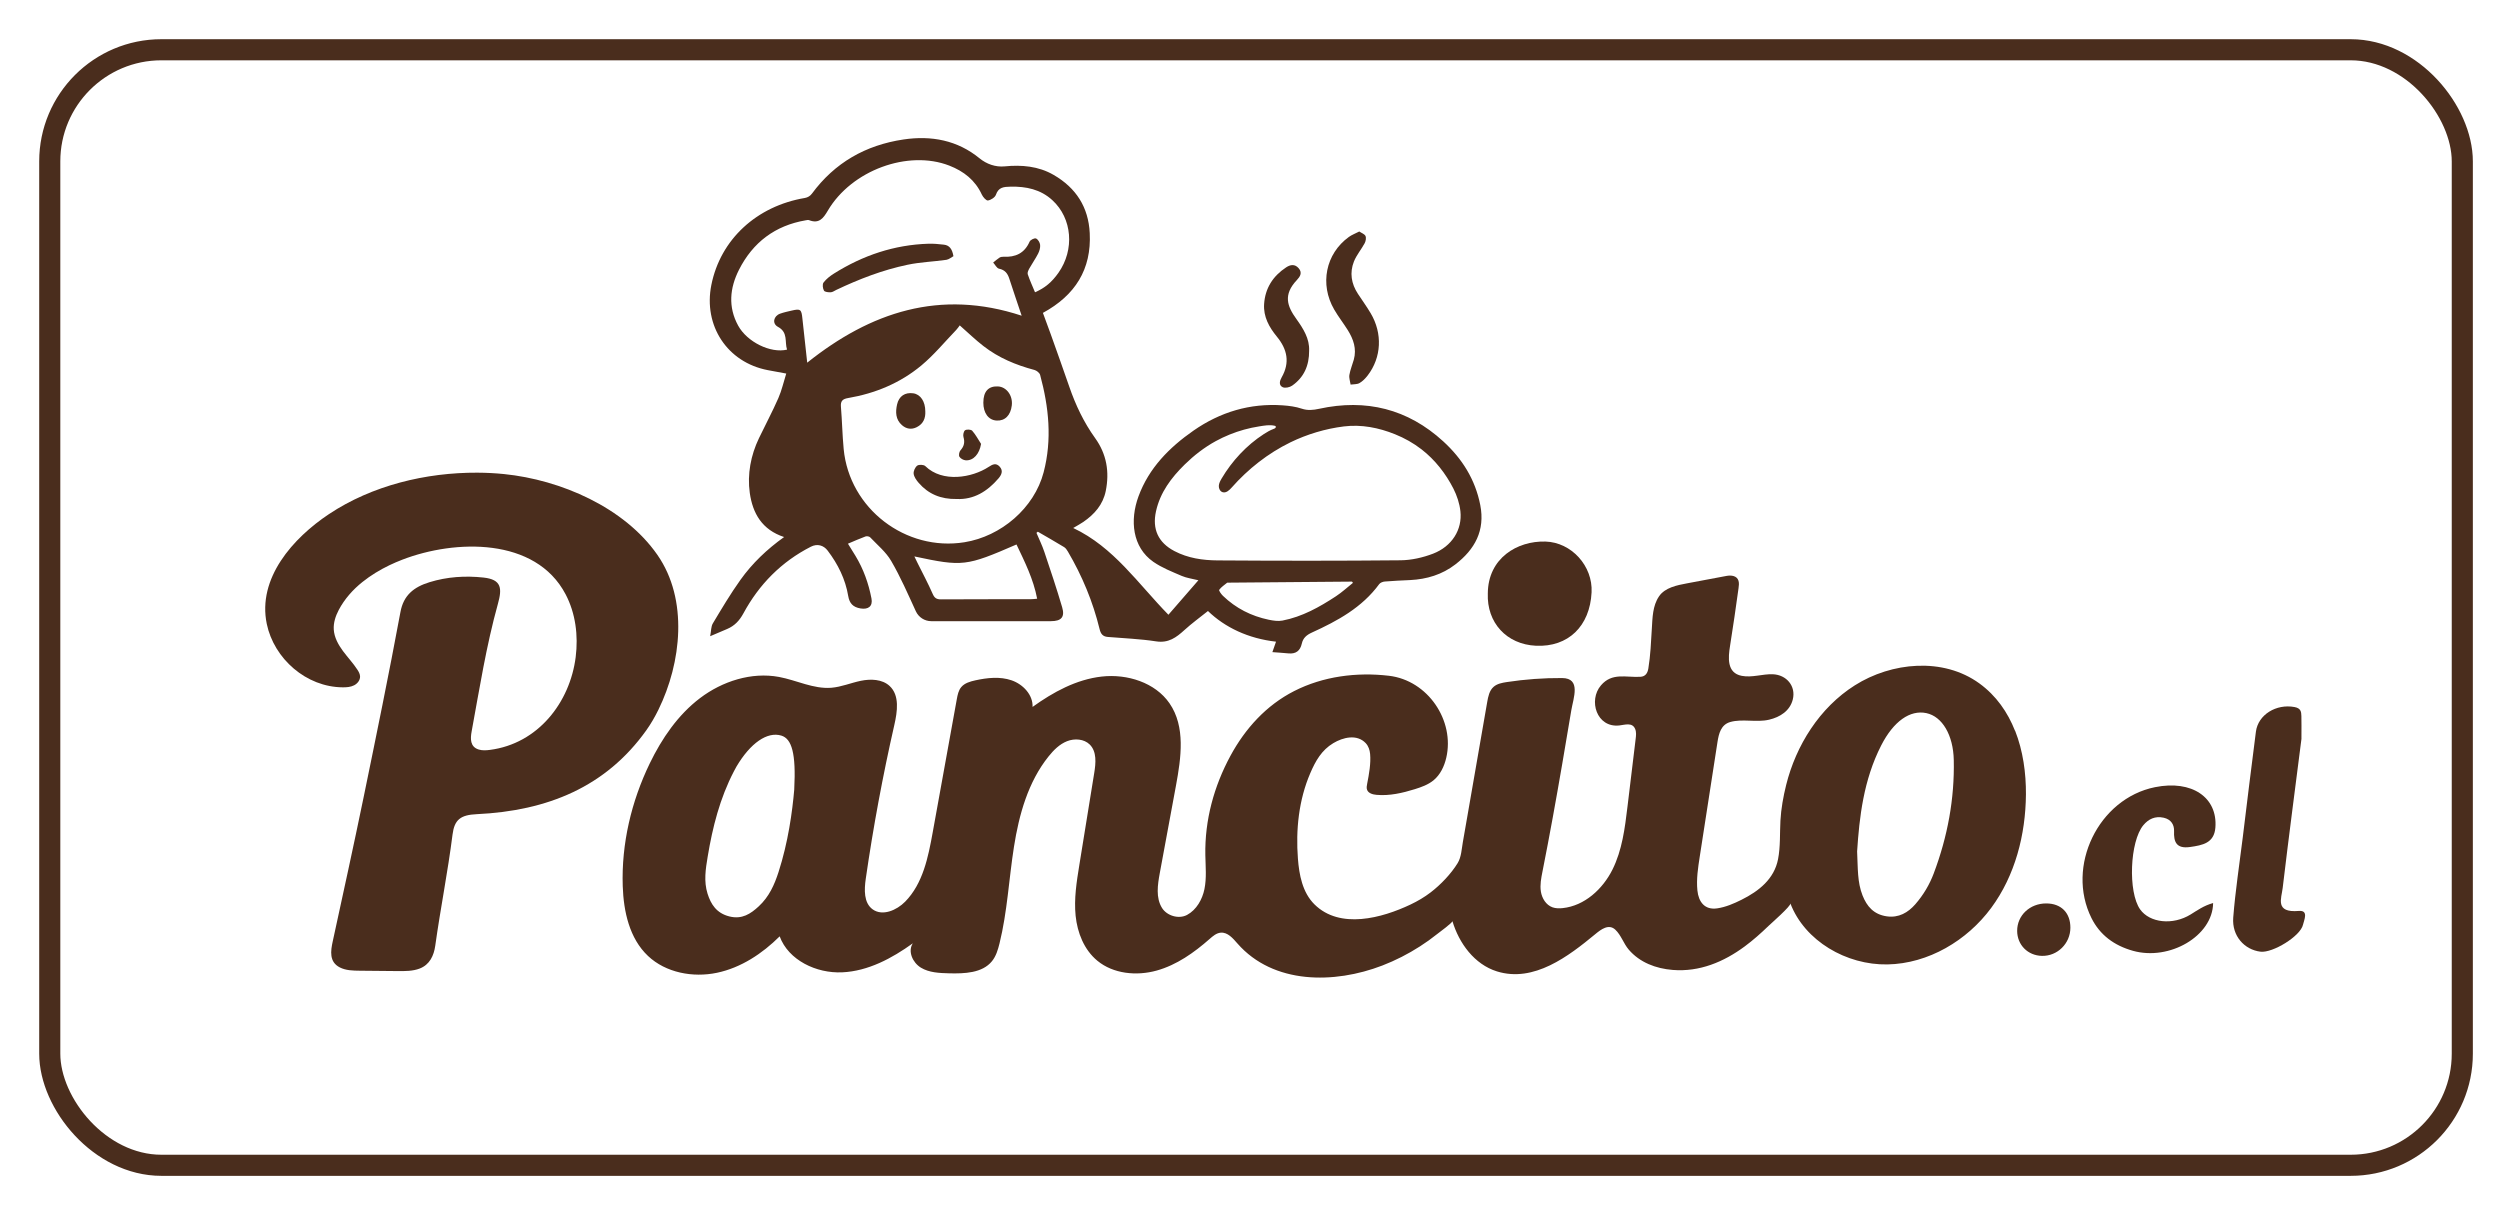
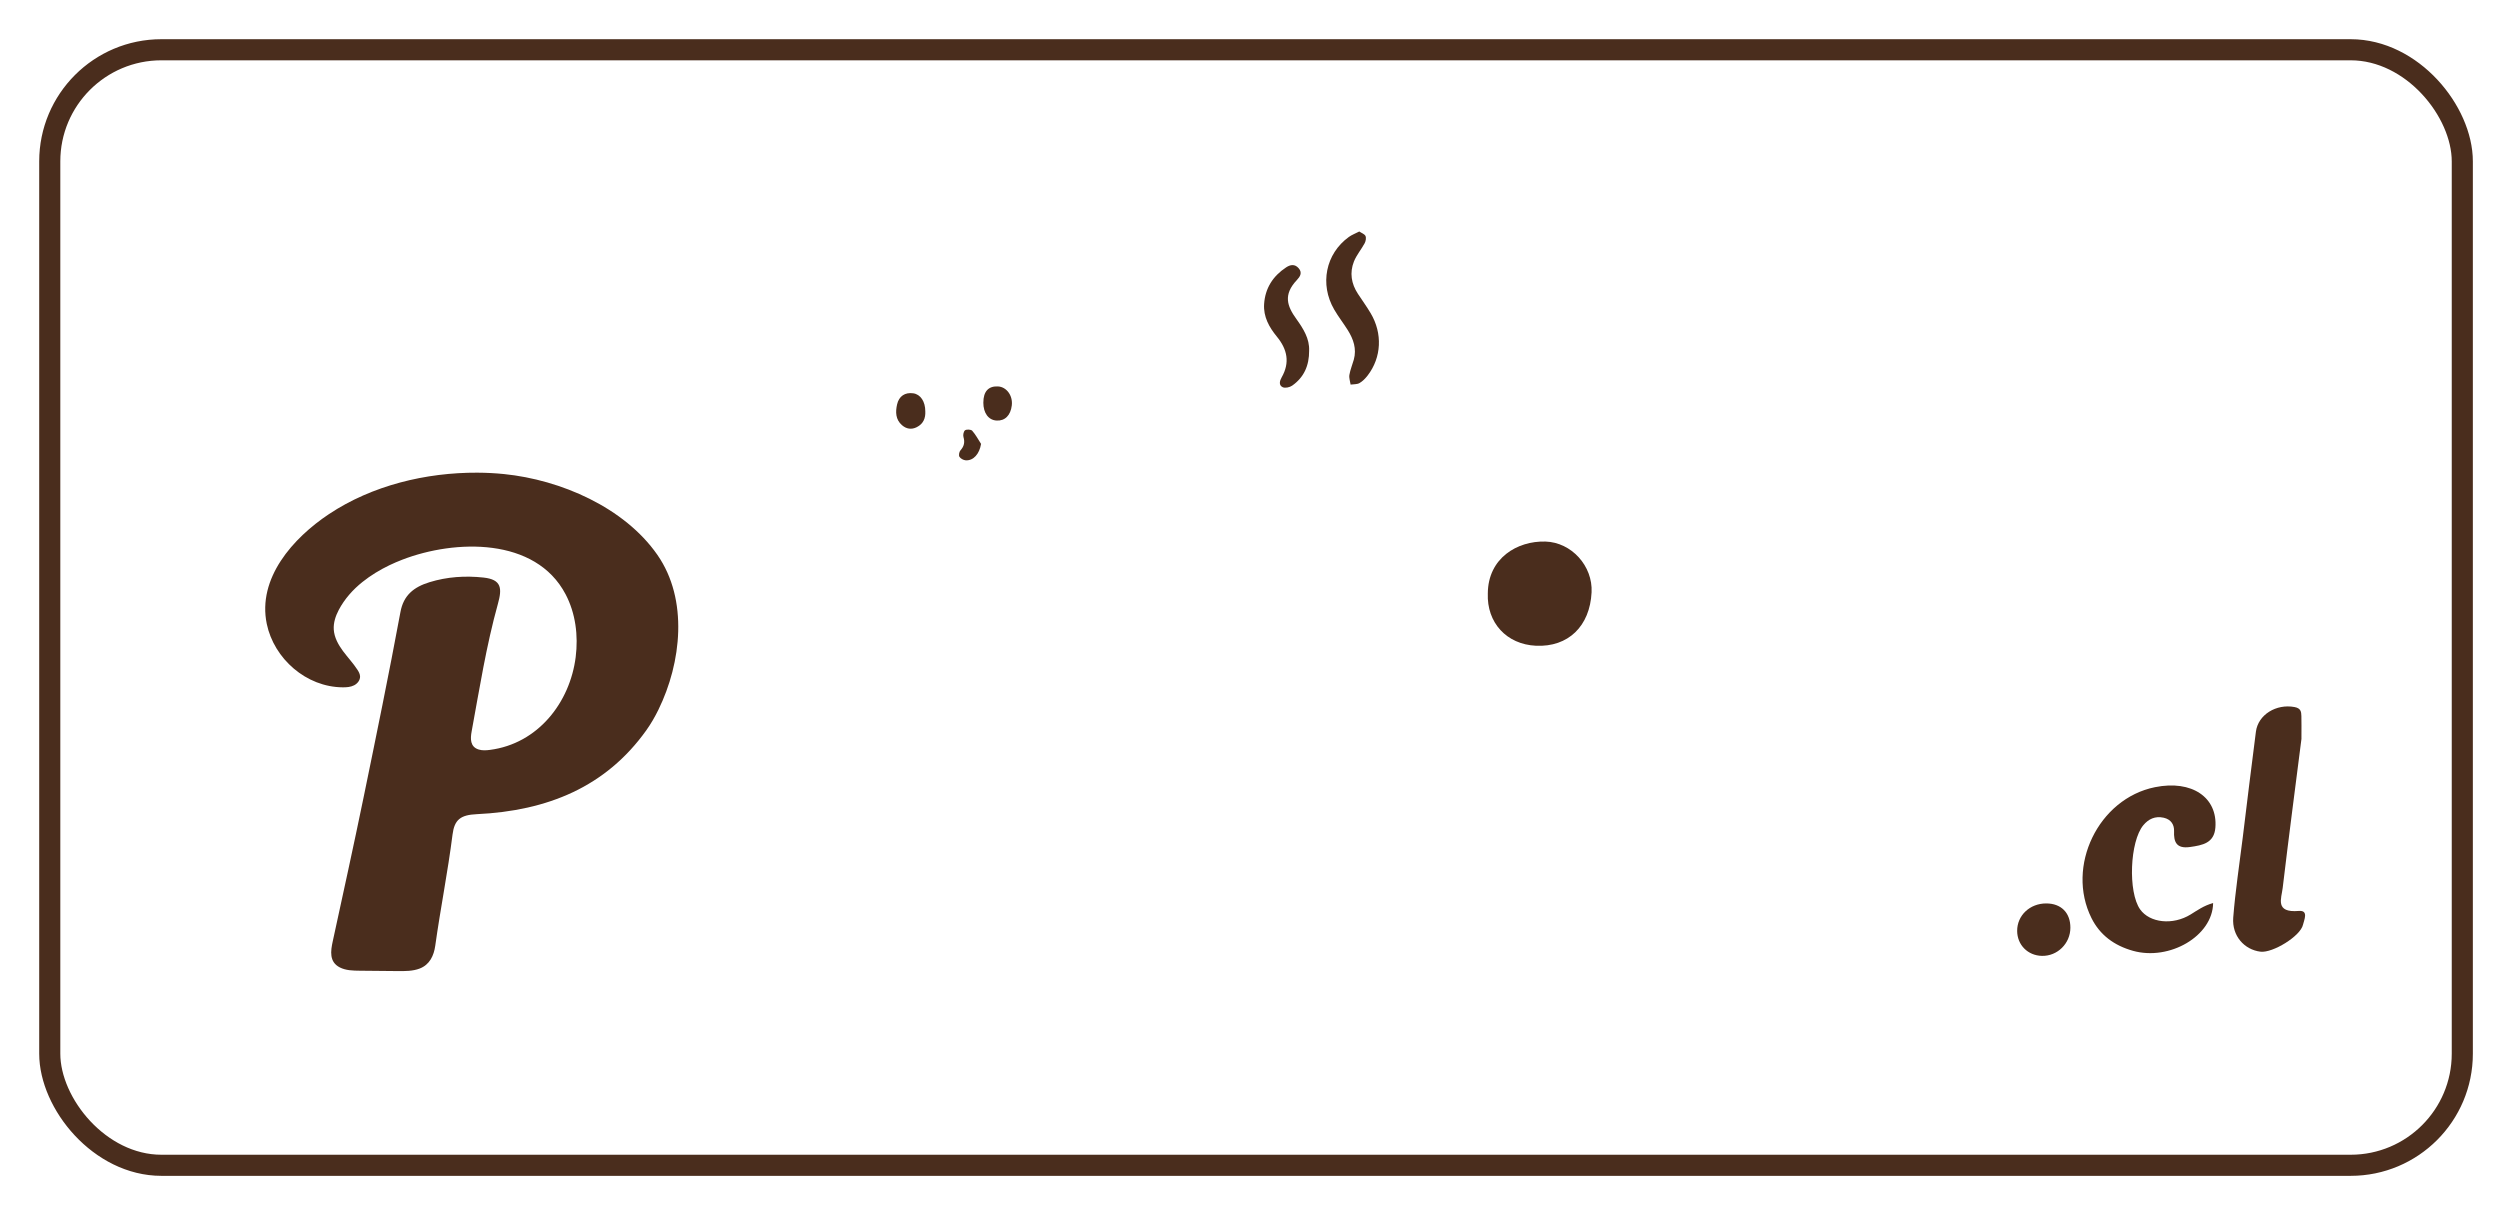
<svg xmlns="http://www.w3.org/2000/svg" version="1.1" viewBox="0 0 829 400">
  <defs>
    <style>
      .cls-1 {
        fill: #4a2d1d;
      }

      .cls-2 {
        fill: none;
        stroke: #4a2d1d;
        stroke-miterlimit: 10;
        stroke-width: 7px;
      }
    </style>
  </defs>
  <g>
    <g id="Capa_1">
      <g>
-         <path class="cls-1" d="M668.18,242.34c-2.42-6.14-6.22-11.66-11.82-15.72-12.04-8.74-29.14-7.06-41.3.64-11.7,7.4-19.51,19.93-22.77,33.03-.96,3.86-1.68,7.88-1.9,11.85-.23,4.27.03,8.54-.79,12.77-1.27,6.54-6.33,10.57-12.09,13.44-2.56,1.28-5.24,2.44-8.08,2.86-4.15.62-6.19-2.16-6.57-5.92-.38-3.75.2-7.53.78-11.26,1.96-12.66,3.92-25.33,5.88-37.99.43-2.76,1.14-5.74,4.23-6.62,4.03-1.15,8.68.22,12.88-.77,3.66-.86,6.92-2.94,7.86-6.71,1.1-4.43-2.09-8.19-6.64-8.36-3.43-.12-6.86,1.19-10.29.53-5.02-.96-4.49-6.1-3.88-9.92,1.01-6.38,1.95-12.77,2.82-19.17.11-.81.22-1.66-.02-2.44-.52-1.71-2.44-1.89-3.95-1.61-4.38.82-8.76,1.64-13.14,2.47-3.25.61-7.28,1.39-9.25,4.29-2.17,3.19-2.17,7.16-2.4,10.84-.27,4.38-.44,8.77-1.15,13.1-.25,1.51-.94,2.67-2.66,2.76-4.86.25-9.37-1.47-13.05,2.83-4.26,4.97-1.44,14.12,6.07,13.3,1.87-.2,4.3-1.12,5.26,1.15.44,1.03.31,2.2.17,3.31-.9,7.49-1.81,14.98-2.71,22.48-.86,7.13-1.76,14.41-4.98,20.86-3.22,6.45-9.24,12.01-16.52,12.77-1.12.12-2.29.11-3.35-.26-2.16-.77-3.5-2.98-3.86-5.2-.36-2.22.09-4.48.53-6.69,2.36-11.88,4.51-23.81,6.56-35.75,1.02-5.91,2.01-11.82,3-17.73.68-4.05,3.32-10.62-3.06-10.66-6.13-.04-12.27.41-18.33,1.33-1.57.24-3.22.55-4.39,1.59-1.4,1.24-1.79,3.2-2.11,5.02-2.15,12.39-4.31,24.78-6.46,37.17-.54,3.1-1.08,6.2-1.62,9.29-.4,2.28-.49,4.95-1.73,6.98-2.18,3.55-5.62,7.15-8.94,9.69-2.06,1.58-4.32,2.91-6.68,4.03-9.44,4.48-23.4,8.33-31.86-.06-3.99-3.95-5.07-9.81-5.48-15.14-.74-9.58.27-19.48,4.11-28.39,1.73-4.02,3.73-7.59,7.61-9.92,3.22-1.93,7.83-3.09,10.75-.02.91.96,1.35,2.28,1.47,3.58.29,3.16-.36,6.75-.97,9.85-.14.7-.29,1.44-.02,2.1.46,1.14,1.89,1.52,3.14,1.63,4.29.38,8.58-.61,12.69-1.89,2.19-.68,4.4-1.48,6.17-2.92,2.27-1.86,3.58-4.65,4.24-7.48,2.87-12.29-6.05-25.68-19.02-27.2-10.69-1.25-21.8.17-31.41,5.07-9.29,4.73-16.24,12.45-21.11,21.43-5.52,10.19-8.56,21.39-8.35,32.96.07,3.78.46,7.59-.3,11.3-.69,3.36-2.6,6.85-5.77,8.55-2.76,1.47-6.67.28-8.29-2.31-2.11-3.38-1.46-7.69-.74-11.59,1.79-9.68,3.58-19.35,5.37-29.03,1.7-9.21,3.2-19.5-2.15-27.25-4.75-6.89-14.02-9.81-22.45-8.87-8.43.94-16.12,5.15-22.96,10.07.16-3.98-3.13-7.5-6.96-8.82-3.83-1.32-8.06-.86-12.03.01-1.72.38-3.54.9-4.66,2.24-.93,1.11-1.21,2.58-1.47,3.99-2.67,14.74-5.33,29.47-8,44.21-1.49,8.21-3.23,16.94-9.13,22.95-2.8,2.85-7.5,4.89-10.76,2.56-3.01-2.16-2.82-6.55-2.3-10.17,2.47-17.11,5.63-34.12,9.47-50.99,1.01-4.45,1.81-9.81-1.57-12.93-2.45-2.26-6.25-2.39-9.54-1.71s-6.45,2.04-9.8,2.31c-5.91.46-11.49-2.5-17.32-3.59-9.15-1.7-18.79,1.42-26.17,7-7.37,5.58-12.69,13.41-16.69,21.65-6.13,12.66-9.43,26.7-8.97,40.71.28,8.4,2.2,17.34,8.39,23.17,5.89,5.55,14.87,7.25,22.86,5.57,7.99-1.68,15.06-6.38,20.79-12.08,2.91,7.92,12.17,12.33,20.75,11.93,8.58-.39,16.49-4.65,23.41-9.63-1.75,2.65-.07,6.41,2.67,8.08,2.73,1.66,6.12,1.79,9.34,1.88,5.12.13,11.03-.08,14.22-4.01,1.37-1.68,1.99-3.82,2.51-5.9,2.59-10.5,3.11-21.36,4.79-32.04,1.68-10.67,4.68-21.5,11.49-29.99,1.66-2.07,3.61-4.04,6.11-5.03s5.64-.77,7.53,1.1c2.38,2.35,2.02,6.16,1.49,9.43-1.65,10.17-3.29,20.35-4.94,30.52-.9,5.57-1.8,11.22-1.23,16.83.57,5.61,2.8,11.28,7.2,14.91,5.29,4.37,13,5.12,19.66,3.27,6.66-1.85,12.43-5.96,17.58-10.49,1.07-.94,2.23-1.95,3.66-2.08,2.3-.21,4.05,1.86,5.55,3.58,11.94,13.64,32.17,13.43,48.04,7.32,4.38-1.69,8.57-3.83,12.5-6.36,1.98-1.27,3.9-2.64,5.73-4.11.51-.41,5.16-3.79,5.02-4.27,2.19,7.36,7.31,14.36,14.76,16.68,12.27,3.82,23.78-5.06,32.58-12.32,1.94-1.61,4.5-3.56,6.68-1.51,1.95,1.84,2.72,4.58,4.44,6.6,3.67,4.29,9.02,6.3,14.61,6.75,8.86.71,16.9-2.65,23.87-7.81,2.79-2.07,5.38-4.37,7.87-6.78.81-.78,7.56-6.68,7.26-7.47,4.77,12.47,18.6,20.48,32.19,20.23,13.59-.25,26.41-7.93,34.38-18.71,7.97-10.78,11.43-24.33,11.54-37.65.05-7.08-.96-14.48-3.59-21.14ZM263.38,261.71c-.64,7.46-2.03,17.6-5.22,27.47-1.35,4.18-3.12,8.19-6.57,11.37-2.67,2.47-5.54,4.39-9.72,3.34-4.28-1.07-6.14-4.03-7.25-7.56-1.28-4.08-.64-8.16.05-12.28,1.62-9.76,4.02-19.3,8.69-28.28.28-.53.55-1.07.86-1.59,4.63-7.81,10.21-11.66,14.86-10.26,3.48,1.05,4.91,5.91,4.29,17.78ZM641.26,289.55c-1.41,3.75-3.45,7.21-6.14,10.3-2.4,2.74-5.47,4.59-9.52,4-4.3-.64-6.56-3.32-7.99-6.94-1.73-4.39-1.52-8.92-1.79-14.58.74-11.3,2.11-23.65,7.98-35.14,4.1-8.03,9.58-11.86,14.98-10.72,5.28,1.11,8.92,7.29,9.09,15.55.27,12.87-2.04,25.37-6.62,37.54Z" />
        <path class="cls-1" d="M509.34,214.13c10.65.49,17.88-6.46,18.43-17.73.43-8.71-6.65-16.57-15.32-16.82-9.33-.26-19.01,5.49-19.09,17.18-.39,9.72,6.23,16.92,15.97,17.37Z" />
        <path class="cls-1" d="M158.36,156.74c2.98.01,5.92.17,8.79.46,18.77,1.9,39.89,11.05,50.84,26.79,10.34,14.86,7.95,35.81.36,51.32-1.16,2.38-2.49,4.68-4.03,6.85-13.4,18.77-32.73,26.71-56.22,27.82-5.37.25-7.41,1.8-8.04,6.77-1.55,12.32-4.01,24.55-5.73,36.86-.46,3.28-1.85,6.3-5.19,7.57-2.29.87-4.82.85-7.28.83-4.19-.04-8.37-.08-12.56-.12-2.26-.02-4.63-.07-6.63-1.1-3.55-1.83-3.04-5.41-2.33-8.65,3.45-15.84,6.92-31.68,10.19-47.55,4.22-20.53,8.44-41.05,12.26-61.65,1.02-5.53,4.38-8.26,9.63-9.88,5.83-1.8,11.89-2.2,17.92-1.54,6,.66,6.21,3.55,4.76,8.75-3.86,13.87-6.1,28.14-8.7,42.27-.45,2.42-.54,5.11,2.33,6,1.19.37,2.47.29,3.71.13,15.98-2.06,26.57-15.75,28.46-30.79.89-7.09-.02-14.5-3.36-20.84-9.97-18.92-36.62-18.2-54.15-11.44-1.44.56-2.86,1.16-4.25,1.83-3.18,1.53-6.21,3.37-8.95,5.56-3.19,2.55-5.94,5.65-7.84,9.24-1.06,2.01-1.81,4.25-1.67,6.52.16,2.6,1.48,5.01,3.04,7.12s3.39,4.03,4.82,6.24c.43.66.82,1.38.86,2.16.06,1.25-.84,2.4-1.98,2.98s-2.45.68-3.73.67c-12.16-.06-22.82-9.52-25.22-21.01-3.17-15.18,8.7-28.51,20.63-36.44,14.3-9.5,32.1-13.81,49.26-13.73Z" />
        <path class="cls-1" d="M733.87,299.47c-.14,10.92-14.47,19.22-26.58,15.82-6.25-1.75-10.97-5.26-13.75-10.84-8.57-17.17,2.29-39.63,21.05-43.42,12.24-2.48,20.83,3.4,20.03,13.42-.41,5.12-4.23,5.83-8.4,6.42-4.58.65-5.44-1.74-5.3-5.25.08-2.07-.92-3.89-3.43-4.46-2.86-.64-5.04.43-6.75,2.47-4.5,5.38-5.14,22.2-1.07,27.93,3.18,4.46,10.79,5.34,16.74,1.68,2.25-1.38,4.35-2.93,7.46-3.79Z" />
        <path class="cls-1" d="M763.17,244.95c-1.96,15.44-4.21,32.46-6.23,49.49-.41,3.5-2.68,8.31,5.35,7.63,3.35-.28,1.73,3.03,1.39,4.56-.84,3.81-10.07,9.44-14.1,8.95-5.38-.66-9.51-5.27-9.04-11.3.69-8.83,2.06-17.62,3.14-26.43,1.45-11.74,2.85-23.49,4.38-35.22.74-5.67,6.77-9.32,12.83-8.17,2.1.4,2.21,1.59,2.25,2.98.06,1.97.02,3.94.02,7.52Z" />
        <path class="cls-1" d="M677.1,316.97c-4.69-.11-8.18-3.63-8.21-8.27-.03-5.13,4.2-9.13,9.64-9.12,4.95,0,8.03,3.11,8.01,8.07-.02,5.21-4.3,9.44-9.44,9.32Z" />
      </g>
      <g>
-         <path class="cls-1" d="M421.93,216.22l1.2-3.44c-9.18-1.03-16.94-4.72-22.57-10.17-2.69,2.15-5.38,4.1-7.82,6.33-2.69,2.45-5.27,4.37-9.36,3.74-5.3-.82-10.7-1.02-16.06-1.47-1.62-.14-2.31-1-2.69-2.58-2.21-9.08-5.77-17.65-10.51-25.72-.33-.56-.73-1.17-1.26-1.49-2.88-1.75-5.81-3.42-8.72-5.11l-.45.39c.88,2.1,1.9,4.16,2.62,6.32,2.05,6.09,4.09,12.18,5.9,18.34.97,3.28-.29,4.62-3.74,4.62-13.22,0-26.45,0-39.67,0-2.19,0-4.19-1.29-5.11-3.29-2.59-5.63-5.06-11.35-8.18-16.69-1.72-2.96-4.56-5.28-6.96-7.82-.3-.31-1.1-.45-1.53-.3-1.92.7-3.79,1.55-5.84,2.41.84,1.36,1.69,2.7,2.51,4.06,2.65,4.38,4.33,9.12,5.29,14.11.49,2.54-1.02,3.74-3.63,3.3-2.47-.41-3.67-1.68-4.08-4.11-.93-5.6-3.4-10.56-6.82-15.07-1.36-1.79-3.45-2.37-5.55-1.3-9.82,5.01-17.2,12.53-22.39,22.12-1.31,2.41-2.94,4.14-5.41,5.18-1.61.68-3.22,1.37-5.61,2.39.35-1.79.27-3.22.89-4.25,2.93-4.89,5.85-9.82,9.16-14.45,3.9-5.46,8.74-10.1,14.47-14.19-7.32-2.4-10.42-7.84-11.38-14.61-.88-6.2.33-12.5,3.03-18.14,2.13-4.45,4.47-8.81,6.45-13.33,1.12-2.55,1.73-5.33,2.61-8.13-2.36-.44-4.23-.78-6.1-1.13-13.5-2.58-21.42-14.78-18.74-28.23,3.03-15.18,15.1-26.19,31.04-28.87.92-.16,1.75-.66,2.31-1.42,7.57-10.27,17.78-16.09,30.36-17.97,9.27-1.38,17.92.26,25.22,6.24,2.35,1.92,5.31,2.97,8.32,2.68,5.61-.55,11.2-.11,16.28,2.84,7.45,4.32,11.52,10.71,11.95,19.28.61,12.03-4.83,20.64-15.53,26.46.87,2.36,1.76,4.73,2.61,7.11,2.06,5.79,4.14,11.57,6.14,17.38,2.09,6.06,4.8,11.79,8.56,17.02,3.83,5.32,4.81,11.21,3.53,17.55-.92,4.53-3.74,7.71-7.42,10.25-.96.66-2,1.21-3.37,2.02,13.47,6.37,21.42,18.39,31.57,28.77,3.31-3.81,6.51-7.49,9.94-11.44-2.07-.52-3.9-.74-5.52-1.44-3.22-1.39-6.57-2.69-9.42-4.67-6.96-4.86-7.84-13.75-4.92-21.71,3.44-9.37,10.2-16.21,18.25-21.81,8.85-6.15,18.72-9.14,29.59-8.37,2.12.15,4.29.43,6.28,1.1,2.01.67,3.79.47,5.79.04,15.55-3.38,29.37.03,41.15,10.81,6.28,5.75,10.61,12.63,12.27,21.11,1.66,8.48-1.82,14.73-8.26,19.69-4.36,3.37-9.49,4.92-15,5.19-2.8.13-5.59.25-8.38.48-.65.05-1.51.37-1.87.86-5.69,7.77-13.82,12.19-22.32,16.06-1.79.82-2.94,1.81-3.35,3.68-.53,2.37-1.97,3.48-4.45,3.23-1.71-.17-3.43-.27-5.34-.42ZM343.19,96.93c3.35-1.46,5.6-3.37,7.79-6.47,5.4-7.67,4.58-18.03-2.02-24.08-3.91-3.59-8.7-4.6-13.92-4.48-2.23.05-3.94.18-4.8,2.69-.3.87-1.66,1.74-2.64,1.89-.58.09-1.64-1.12-2.03-1.96-2.19-4.77-5.99-7.73-10.75-9.59-13.72-5.35-32.45,1.55-40.31,14.91-1.47,2.5-2.9,4.47-6.21,3.17-.31-.12-.74-.03-1.1.04-10.19,1.73-17.56,7.34-22.15,16.4-3.05,6.02-3.68,12.32-.28,18.53,2.95,5.39,10.71,9.26,16.21,7.96-.84-2.58.42-5.72-3.02-7.56-2.01-1.08-1.46-3.59.73-4.37,1.24-.44,2.54-.72,3.83-1.02,2.94-.68,3.24-.41,3.55,2.63.5,4.85,1.05,9.7,1.6,14.64,21-16.76,44.04-24.49,71.11-15.57-1.39-4.15-2.78-8.21-4.1-12.28-.56-1.73-1.42-2.9-3.4-3.31-.76-.16-1.31-1.33-1.95-2.04.7-.55,1.36-1.15,2.1-1.63.35-.22.86-.31,1.28-.29,4.01.21,7.02-1.15,8.7-5.01.26-.59,1.61-1.26,2.12-1.05.66.27,1.29,1.33,1.37,2.11.1.95-.22,2.04-.67,2.92-.86,1.69-1.98,3.25-2.9,4.9-.32.58-.71,1.39-.54,1.92.67,2,1.56,3.92,2.42,6ZM423.07,141.5c-.01-.07-.04-.14-.1-.19-.08-.08-.19-.11-.3-.13-1.69-.4-3.44-.05-5.13.21-1.68.26-3.35.62-4.98,1.07-3.28.91-6.44,2.19-9.42,3.82-3.78,2.07-7.21,4.73-10.27,7.73-4.46,4.38-8.15,9.25-9.54,15.53-1.31,5.94.75,10.39,6.11,13.2,4.5,2.36,9.41,3.06,14.33,3.09,20.24.14,40.48.16,60.71-.04,3.59-.04,7.35-.9,10.72-2.19,6.27-2.42,9.75-7.98,9.07-14.09-.28-2.56-1.15-5.18-2.32-7.49-2.55-4.99-6.07-9.52-10.55-13-2.68-2.08-5.67-3.76-8.83-5.03-5.39-2.17-11.09-3.3-16.91-2.59-6.14.76-12.2,2.58-17.74,5.27-7.44,3.63-14.04,8.83-19.48,14.99-.78.89-1.84,1.89-2.99,1.56-.86-.25-1.33-1.21-1.29-2.08s.47-1.68.92-2.44c3.44-5.83,8.27-11.05,14.01-14.76,1.02-.66,2.08-1.28,3.22-1.7.22-.08.45-.16.61-.33.11-.11.16-.28.14-.43ZM318.25,107.9c-.39.51-.74,1.07-1.19,1.53-3.81,3.96-7.34,8.26-11.54,11.76-7.01,5.83-15.3,9.27-24.33,10.81-1.77.3-2.5.98-2.34,2.87.39,4.66.47,9.35.91,14.01,1.88,19.83,20.63,34.06,40.05,30.93,12.14-1.95,23.15-11.32,26.26-23.2,2.85-10.89,1.72-21.62-1.16-32.28-.18-.68-1.15-1.45-1.89-1.65-6.12-1.62-11.88-4.02-16.89-7.91-2.72-2.1-5.19-4.51-7.88-6.87ZM303.2,184.5c.39.8.72,1.5,1.06,2.19,1.69,3.41,3.5,6.77,5.02,10.25.61,1.39,1.31,1.82,2.77,1.81,9.89-.06,19.78-.04,29.66-.05.64,0,1.28-.09,2.21-.16-1.25-6.56-4.12-12.24-6.85-17.99-16.72,7.26-17.81,7.38-33.88,3.96ZM448.64,193.29c-.24-.32-.28-.43-.33-.43-13.71.11-27.43.23-41.14.35-.07,0-.17-.03-.22,0-.92.76-1.97,1.43-2.66,2.37-.18.25.66,1.44,1.23,1.99,4.28,4.13,9.41,6.73,15.23,7.94,1.47.3,3.08.55,4.52.27,6.54-1.26,12.25-4.46,17.73-8.06,2-1.31,3.77-2.96,5.63-4.44Z" />
        <path class="cls-1" d="M450.73,76.76c.78.53,1.79.86,2.07,1.5.29.66.08,1.73-.29,2.42-1.11,2.06-2.7,3.9-3.55,6.05-1.46,3.69-.88,7.34,1.32,10.69,1.41,2.15,2.92,4.23,4.23,6.44,3.99,6.71,3.6,14.66-.98,20.63-.75.97-1.66,1.93-2.71,2.53-.81.47-1.96.36-2.96.51-.15-1.08-.58-2.2-.4-3.23.29-1.71.99-3.35,1.46-5.03,1-3.6-.12-6.8-2-9.81-1.44-2.3-3.13-4.45-4.49-6.8-4.89-8.4-2.85-18.51,4.84-24.08.98-.71,2.16-1.14,3.47-1.82Z" />
        <path class="cls-1" d="M434.11,116.25c.03,5.02-1.74,8.89-5.62,11.62-.8.57-2.31.9-3.12.54-1.44-.65-1.01-2.16-.38-3.26,2.81-4.93,1.89-9.31-1.6-13.55-2.54-3.1-4.49-6.57-4.21-10.79.35-5.25,2.93-9.26,7.29-12.14,1.39-.92,2.87-1.21,4.16.27,1.32,1.5.45,2.82-.56,3.89-4.67,4.93-3.23,8.73-.2,12.94,2.34,3.25,4.41,6.59,4.23,10.5Z" />
-         <path class="cls-1" d="M316.16,84.95c-.66.35-1.47,1.08-2.36,1.21-4.29.61-8.66.75-12.88,1.64-8.22,1.72-16.04,4.74-23.62,8.34-.6.28-1.2.75-1.81.78-.78.03-1.99-.08-2.26-.55-.41-.73-.58-2.11-.14-2.69.91-1.19,2.18-2.17,3.47-2.98,9.57-6.01,19.97-9.53,31.35-9.88,1.69-.05,3.39.12,5.07.31,1.88.21,2.78,1.47,3.18,3.83Z" />
-         <path class="cls-1" d="M317.22,165.47c-5.23.1-9.37-1.64-12.59-5.36-.75-.86-1.52-1.94-1.66-3-.11-.87.47-2.17,1.18-2.7.56-.42,2.16-.35,2.67.14,5.74,5.61,15.54,3.85,20.98.3,1.32-.86,2.45-1.46,3.68-.13,1.29,1.4.6,2.77-.39,3.93-3.7,4.31-8.19,7.08-13.85,6.82Z" />
        <path class="cls-1" d="M306.83,136.39c.12,2.31-.68,4.17-2.82,5.25-1.75.89-3.46.62-4.91-.65-2.16-1.88-2.18-4.4-1.63-6.87.62-2.8,2.68-4.08,5.36-3.7,2.41.34,4,2.72,4,5.98Z" />
        <path class="cls-1" d="M326.08,133.48c0-3.65,1.68-5.5,4.84-5.34,2.86.14,4.98,3.06,4.59,6.31-.39,3.28-2.26,5.15-5.01,5.01-2.71-.14-4.43-2.46-4.43-5.98Z" />
        <path class="cls-1" d="M325.32,147.2c-.53,3.29-2.51,5.61-5.09,5.44-.75-.05-1.72-.58-2.09-1.19-.29-.49-.07-1.65.36-2.13,1.22-1.35,1.49-2.7.98-4.43-.2-.67.07-1.91.55-2.22.56-.35,1.96-.28,2.36.17,1.15,1.3,1.97,2.88,2.93,4.35Z" />
-         <path class="cls-1" d="M510.57,105.7" />
      </g>
      <rect class="cls-2" x="16.5" y="16.5" width="800" height="369.91" rx="37.02" ry="37.02" />
    </g>
  </g>
</svg>